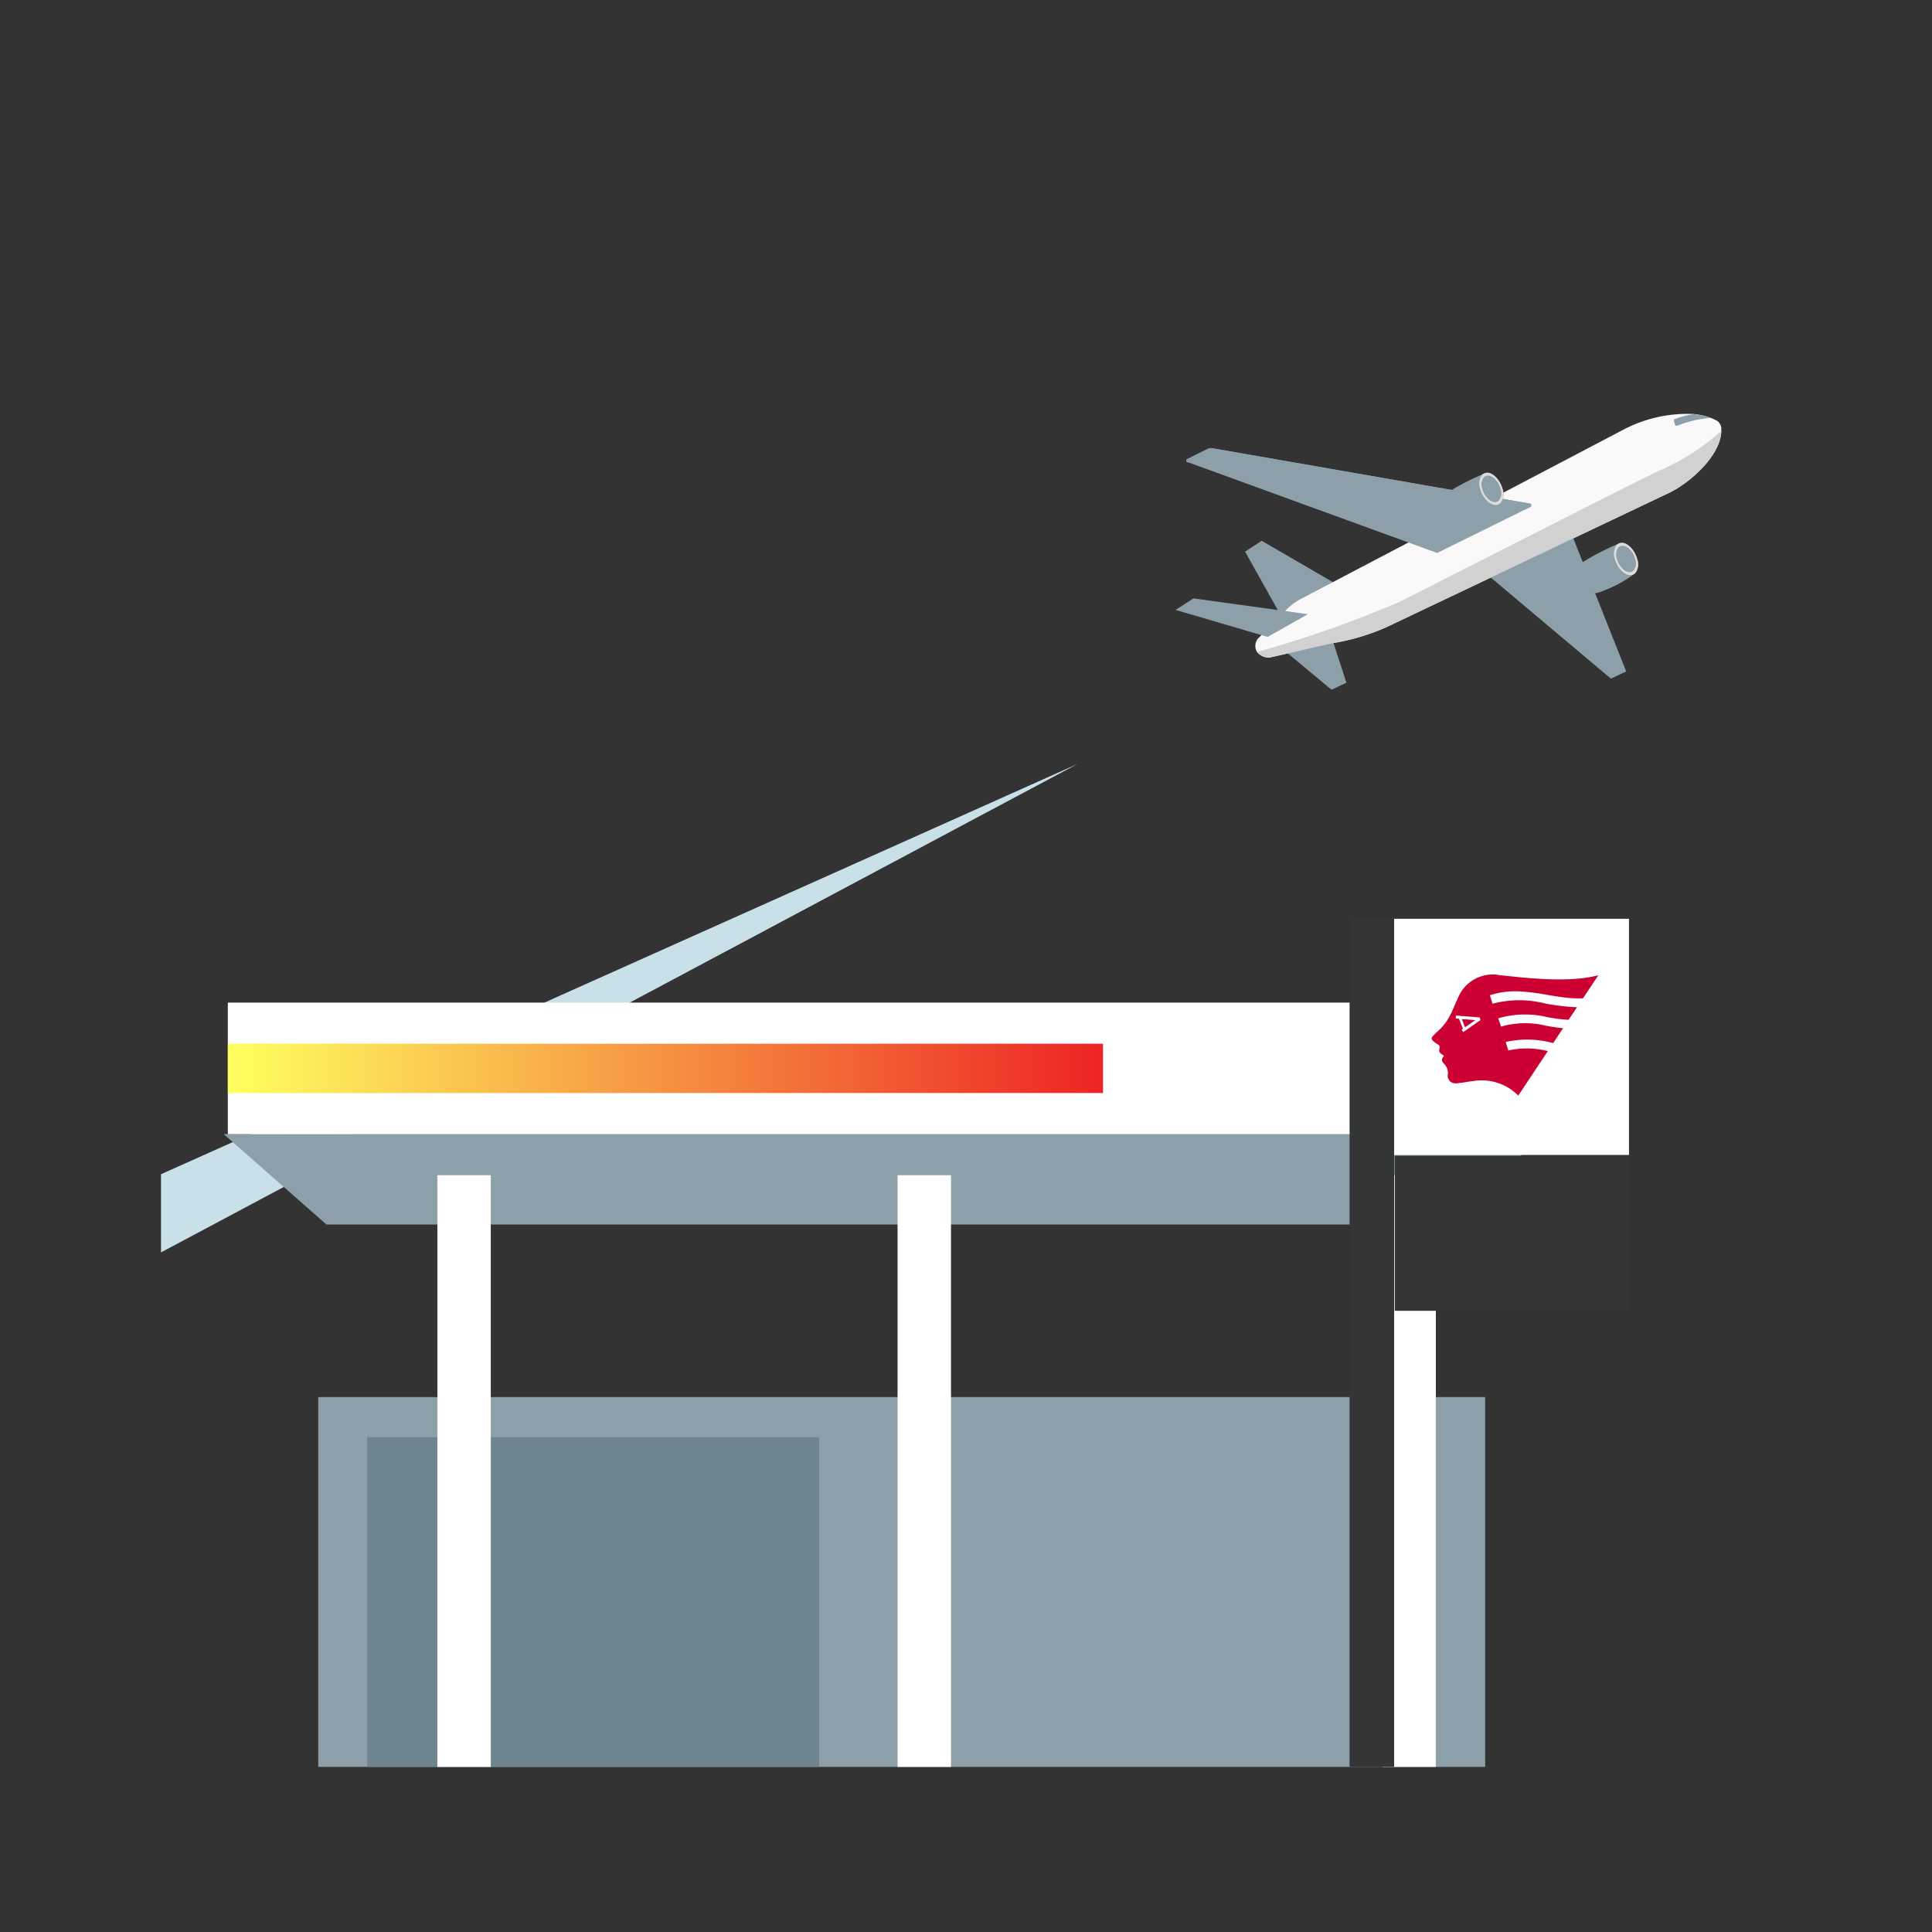
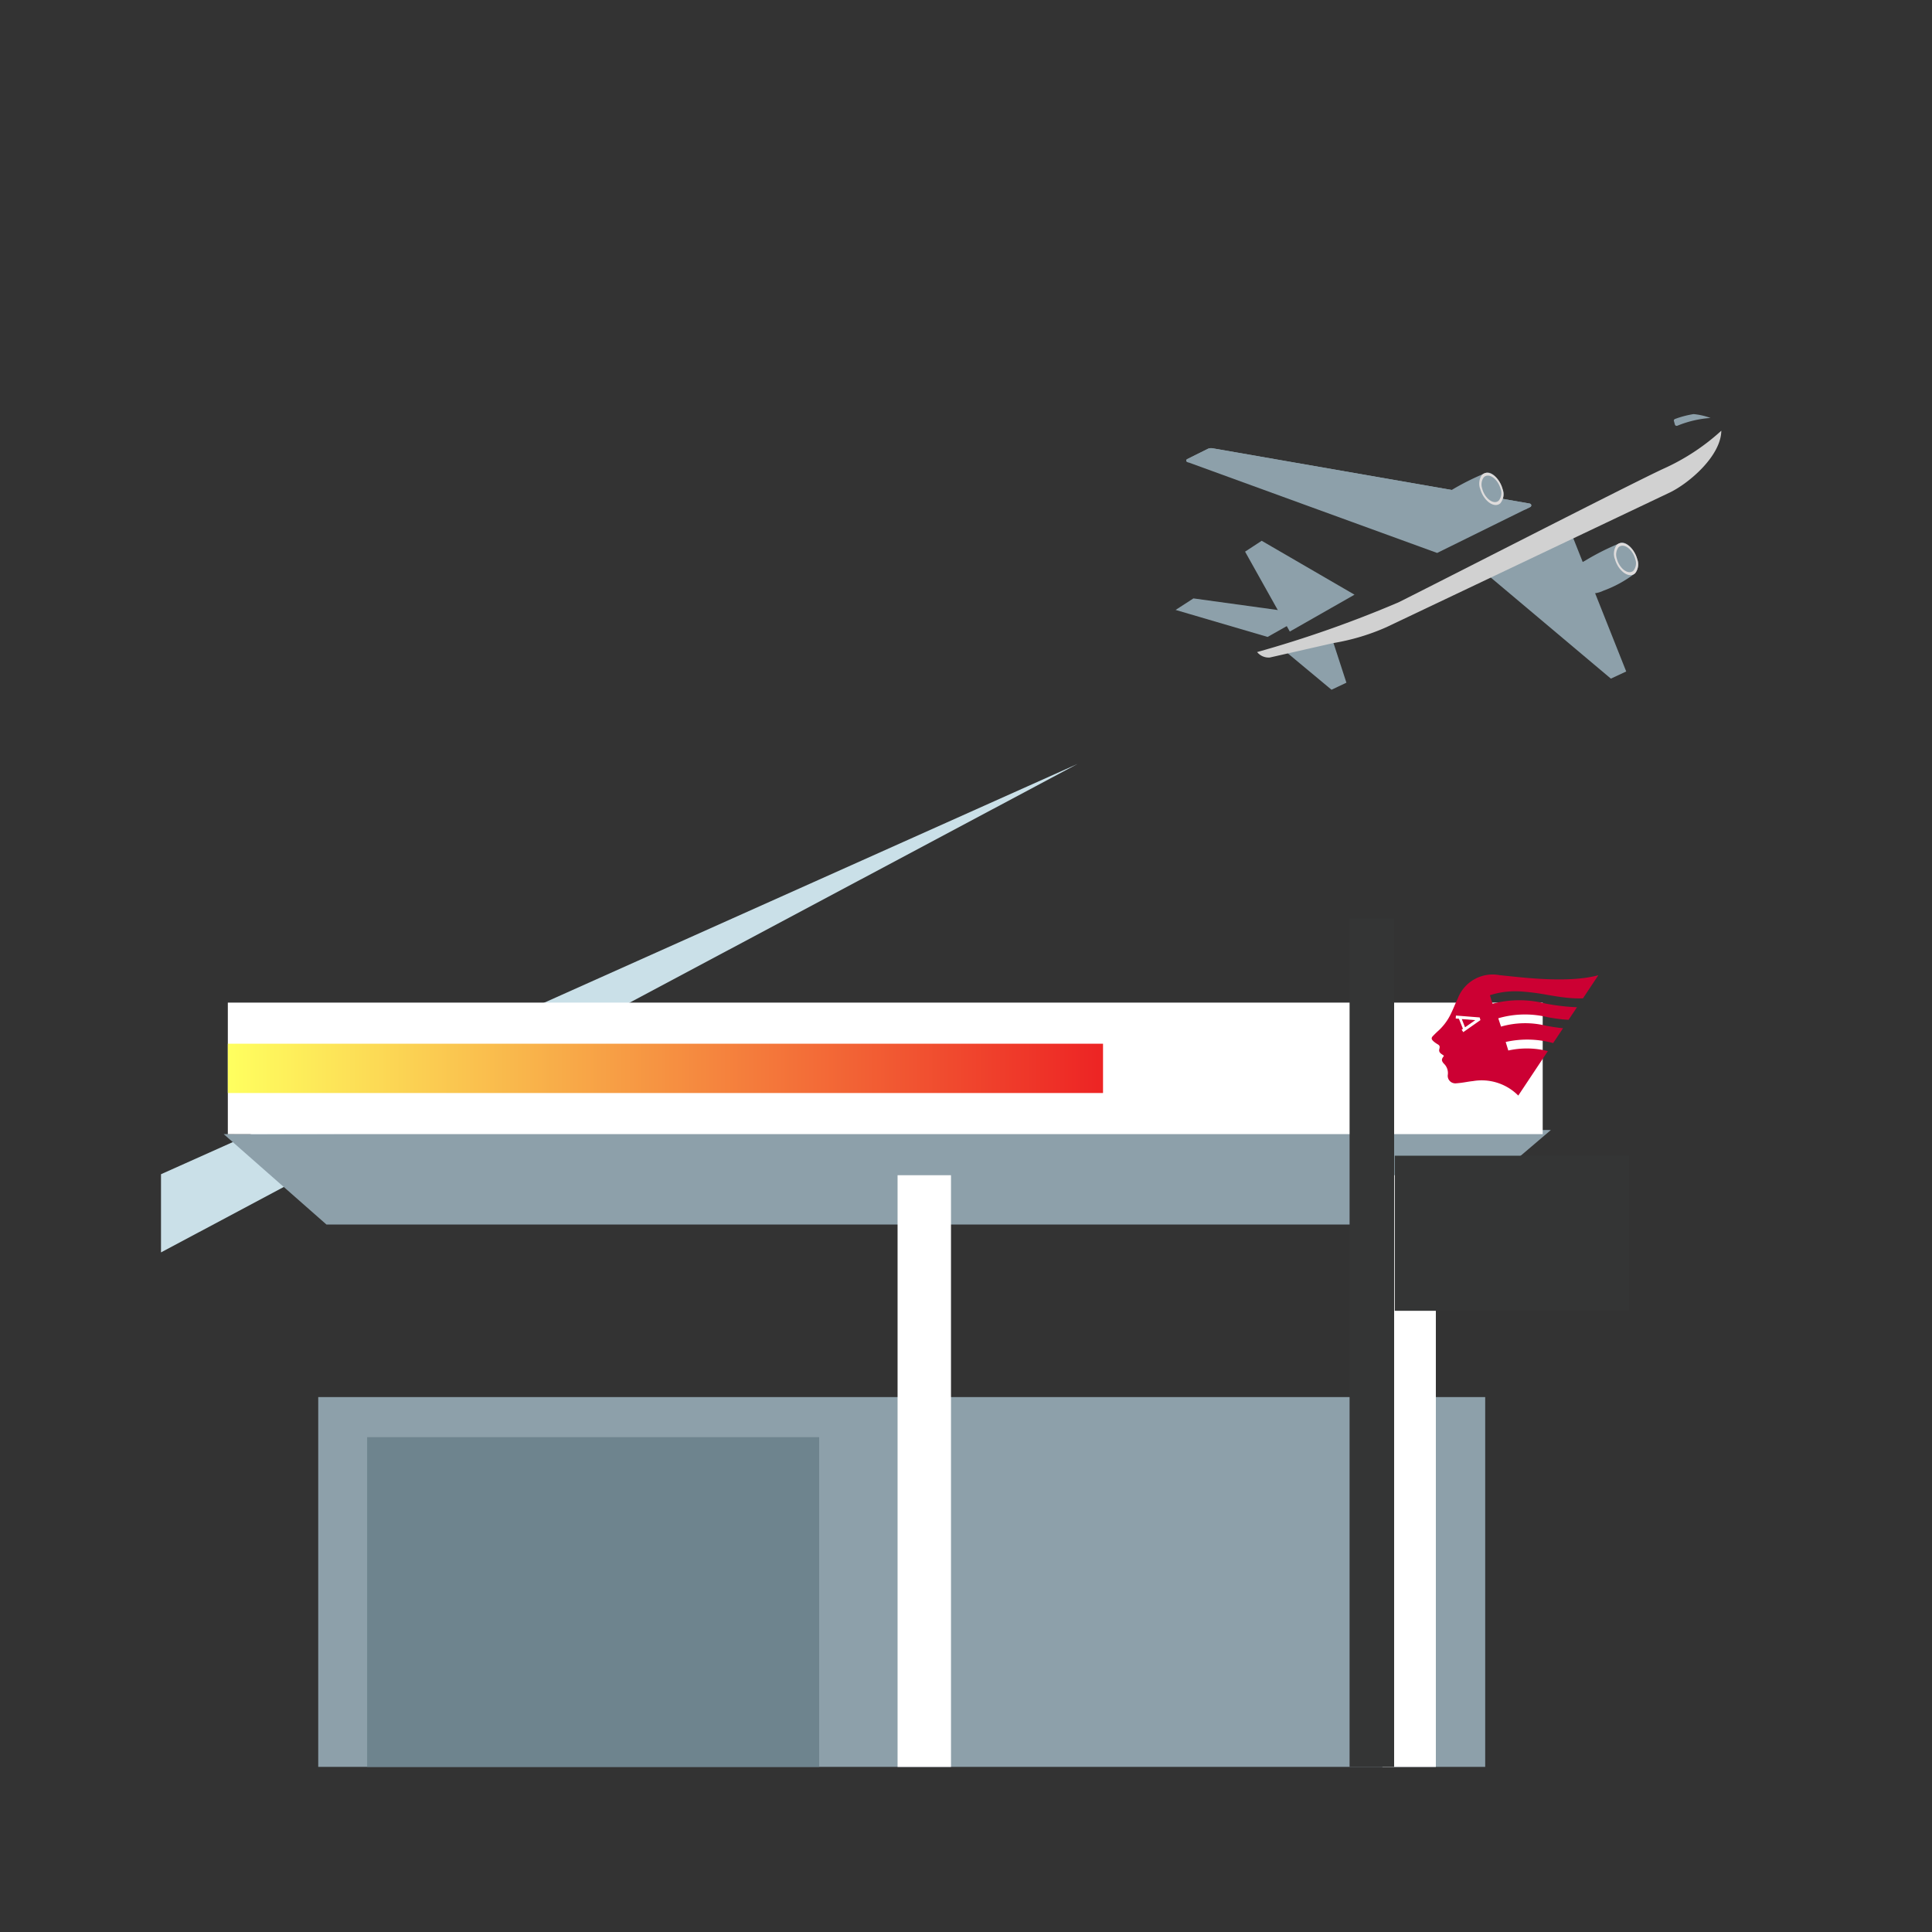
<svg xmlns="http://www.w3.org/2000/svg" width="120" height="120" viewBox="0 0 120 120">
  <rect x="0" y="0" width="120" height="120" fill="#333333" stroke="none" />
  <defs>
    <clipPath id="clip-path">
      <rect id="長方形_31729" data-name="長方形 31729" width="99.437" height="93.913" transform="translate(0.253)" fill="#fff" stroke="#707070" stroke-width="1" />
    </clipPath>
    <linearGradient id="linear-gradient" y1="0.5" x2="1" y2="0.5" gradientUnits="objectBoundingBox">
      <stop offset="0" stop-color="#ffff5f" />
      <stop offset="1" stop-color="#ed2424" />
    </linearGradient>
  </defs>
  <g id="グループ_31798" data-name="グループ 31798" transform="translate(-2679 12488)">
    <rect id="長方形_31671" data-name="長方形 31671" width="120" height="120" transform="translate(2679 -12488)" fill="none" />
    <g id="マスクグループ_29861" data-name="マスクグループ 29861" transform="translate(2688.747 -12472)" clip-path="url(#clip-path)">
      <g id="グループ_31173" data-name="グループ 31173" transform="translate(-37.312 12.154)">
        <g id="plane" transform="translate(3 -2.465)">
          <g id="グループ_31673" data-name="グループ 31673">
            <g id="グループ_31672" data-name="グループ 31672">
              <path id="パス_51347" data-name="パス 51347" d="M108.7,11.25,102.931,7.9l-1.032.675,2.778,4.963,4.019-2.29Z" fill="#8da0aa" />
-               <path id="パス_51348" data-name="パス 51348" d="M102.646,14.811a.928.928,0,0,0,.786.34l3.957-.9a13.612,13.612,0,0,0,3.291-.987l17.64-8.383c1.193-.594,3.135-2.261,3.157-3.818,0-.053,0-.108,0-.163a.6.6,0,0,0-.333-.491,2.872,2.872,0,0,0-.331-.144,4.162,4.162,0,0,0-1.051-.24,8.539,8.539,0,0,0-4.385.984L105.4,11.492a3.893,3.893,0,0,0-.965.721l-1.65,1.679a.71.71,0,0,0-.139.92Z" fill="#faf8f8" />
              <g id="グループ_30422" data-name="グループ 30422">
                <path id="パス_51349" data-name="パス 51349" d="M128.535.455c.014.055.034.134.062.228a.108.108,0,0,0,.134.074.01.01,0,0,0,.01,0,6.692,6.692,0,0,1,2.067-.486,4.162,4.162,0,0,0-1.051-.24,5.932,5.932,0,0,0-1.162.307.108.108,0,0,0-.062.125Z" fill="#8da0aa" />
              </g>
              <path id="パス_51374" data-name="パス 51374" d="M105.8,12.459l-7.109-.98-1.107.716,5.715,1.677,2.5-1.413Z" fill="#8da0aa" />
              <path id="パス_51375" data-name="パス 51375" d="M104.442,14.8l2.826,2.352.925-.438-.9-2.764-2.848.85Z" fill="#8da0aa" />
              <path id="パス_51376" data-name="パス 51376" d="M122.195,7.518l3.377,8.5-.953.443-7.528-6.335,5.1-2.606Z" fill="#8da0aa" />
              <path id="パス_51377" data-name="パス 51377" d="M98.306,3.006l.069.024,15.453,5.626,5.463-2.695.319-.158a.116.116,0,0,0,.053-.153.118.118,0,0,0-.084-.062L99.872,2.153a.517.517,0,0,0-.3.043L98.3,2.829a.1.1,0,0,0-.043.127A.084.084,0,0,0,98.306,3Z" fill="#8da0aa" />
              <path id="パス_51378" data-name="パス 51378" d="M125.246,8.028c.374-.089.867.462,1.011,1.016a.893.893,0,0,1-.132.872A7.313,7.313,0,0,1,124.156,11a1.723,1.723,0,0,1-1.808-.184,1.306,1.306,0,0,1,.647-1.665,15.24,15.24,0,0,1,2.249-1.128Z" fill="#8da0aa" />
              <path id="パス_51379" data-name="パス 51379" d="M124.865,9.018c.146.553.575,1.008.96,1.016a.415.415,0,0,0,.3-.115.907.907,0,0,0,.132-.872c-.146-.553-.575-1.008-.96-1.016a.413.413,0,0,0-.335.153.956.956,0,0,0-.1.836Z" fill="#dfdcdc" />
              <path id="パス_51380" data-name="パス 51380" d="M124.992,9.02c.12.453.469.824.786.831a.338.338,0,0,0,.247-.1.737.737,0,0,0,.108-.714c-.12-.453-.469-.824-.786-.831a.341.341,0,0,0-.275.125A.779.779,0,0,0,124.992,9.02Z" fill="#8da0aa" />
              <path id="パス_51381" data-name="パス 51381" d="M102.646,14.811a.928.928,0,0,0,.786.34l3.959-.9a13.644,13.644,0,0,0,3.291-.987l17.64-8.383c1.193-.594,3.135-2.261,3.157-3.818a13.571,13.571,0,0,1-3.586,2.357c-1.823.834-14.177,7.166-16.476,8.309a71.56,71.56,0,0,1-8.771,3.083Z" fill="#d1d1d1" />
              <path id="パス_51382" data-name="パス 51382" d="M98.306,3.006l.069.024L99.824,2.4l19.468,3.562.319-.158a.116.116,0,0,0,.053-.153.118.118,0,0,0-.084-.062L99.872,2.153a.517.517,0,0,0-.3.043L98.3,2.829a.1.1,0,0,0-.043.127A.084.084,0,0,0,98.306,3Z" fill="#8da0aa" />
              <path id="パス_51383" data-name="パス 51383" d="M116.885,3.674c.374-.089.867.462,1.011,1.016a.893.893,0,0,1-.132.872A7.313,7.313,0,0,1,115.8,6.649a1.723,1.723,0,0,1-1.808-.184,1.306,1.306,0,0,1,.647-1.665,15.481,15.481,0,0,1,2.249-1.128Z" fill="#8da0aa" />
              <path id="パス_51384" data-name="パス 51384" d="M116.5,4.663c.146.553.575,1.008.96,1.016a.415.415,0,0,0,.3-.115.907.907,0,0,0,.132-.872c-.146-.553-.575-1.008-.96-1.016a.413.413,0,0,0-.335.153.956.956,0,0,0-.1.836Z" fill="#dfdcdc" />
              <path id="パス_51385" data-name="パス 51385" d="M116.629,4.666c.12.453.469.824.786.831a.338.338,0,0,0,.247-.1.737.737,0,0,0,.108-.714c-.12-.453-.469-.824-.786-.831a.341.341,0,0,0-.275.125.779.779,0,0,0-.079.685Z" fill="#8da0aa" />
            </g>
            <path id="パス_52243" data-name="パス 52243" d="M91.494,21.76l-76.4,40.717L0,62.717Z" fill="#cae0e8" />
          </g>
        </g>
        <g id="SS" transform="translate(41.46 28.893)">
          <g id="グループ_31671" data-name="グループ 31671">
            <g id="グループ_31669" data-name="グループ 31669">
              <rect id="長方形_31948" data-name="長方形 31948" width="72.482" height="22.969" transform="translate(5.871 29.728)" fill="#8da0aa" />
              <path id="パス_52242" data-name="パス 52242" d="M0,13.395,6.381,19.01H75.544l6.89-5.871L0,13.395" fill="#8da0aa" />
              <rect id="長方形_31949" data-name="長方形 31949" width="28.075" height="20.48" transform="translate(8.909 32.217)" fill="#6e848e" />
-               <rect id="長方形_31950" data-name="長方形 31950" width="3.318" height="36.752" transform="translate(13.271 15.948)" fill="#fff" />
              <rect id="長方形_31951" data-name="長方形 31951" width="3.318" height="36.752" transform="translate(41.855 15.948)" fill="#fff" />
              <rect id="長方形_31952" data-name="長方形 31952" width="3.318" height="36.752" transform="translate(71.97 15.948)" fill="#fff" />
              <g id="グループ_31668" data-name="グループ 31668">
                <rect id="長方形_31953" data-name="長方形 31953" width="81.669" height="8.168" transform="translate(0.256 5.227)" fill="#fff" />
                <rect id="長方形_31954" data-name="長方形 31954" width="54.36" height="3.062" transform="translate(0.256 7.78)" fill="url(#linear-gradient)" />
              </g>
            </g>
            <g id="グループ_31670" data-name="グループ 31670">
-               <rect id="長方形_31955" data-name="長方形 31955" width="14.668" height="14.668" transform="translate(72.616 0.02)" fill="#fff" />
              <rect id="長方形_31956" data-name="長方形 31956" width="2.767" height="52.697" transform="translate(69.93)" fill="#343535" />
              <path id="パス_10" data-name="パス 10" d="M77.107,6.756l.631-.441L76.9,6.249l.2.51Z" fill="#c03" />
              <path id="パス_9" data-name="パス 9" d="M79.294,3.53A2.321,2.321,0,0,0,76.639,5c-.149.293-.283.666-.456,1a3.411,3.411,0,0,1-.8,1.029c-.1.093-.261.254-.3.3a.174.174,0,0,0-.051.146c.012.083.161.219.383.349.137.08.119.163.088.293-.056.224.144.3.263.39a.04.04,0,0,1,.007.056h0c-.115.149-.171.256.017.458a.8.8,0,0,1,.239.7.466.466,0,0,0,.41.517.461.461,0,0,0,.129,0c.446-.034.666-.1,1.029-.137a3.2,3.2,0,0,1,2.811.9l1.836-2.762a5.289,5.289,0,0,0-2.455-.037h0l-.163-.529.037-.01a6.105,6.105,0,0,1,2.894.073l.02,0,.612-.919c-.366-.032-.709-.093-1.048-.151a5.423,5.423,0,0,0-2.767.041l-.037.012L79.165,6.2,79.2,6.19a5.944,5.944,0,0,1,3.023-.059,10.914,10.914,0,0,0,1.092.151c.073,0,.146.01.217.012l.522-.78a13.134,13.134,0,0,1-1.95-.227,6.526,6.526,0,0,0-3.287.007h-.007l-.163-.524a4.8,4.8,0,0,1,.922-.207,5.514,5.514,0,0,1,.9-.034,13.721,13.721,0,0,1,1.729.215c.434.073.88.149,1.329.19a6.92,6.92,0,0,0,.9.027l.953-1.434c-1.868.5-4.6.151-6.076,0M76.99,7.058l-.1-.149.08-.056-.249-.622-.2-.017.015-.183,1.475.117.046.166-1.061.744Z" fill="#c03" />
              <rect id="長方形_31957" data-name="長方形 31957" width="14.548" height="9.633" transform="translate(72.736 14.736)" fill="#343535" />
            </g>
          </g>
        </g>
      </g>
    </g>
  </g>
</svg>